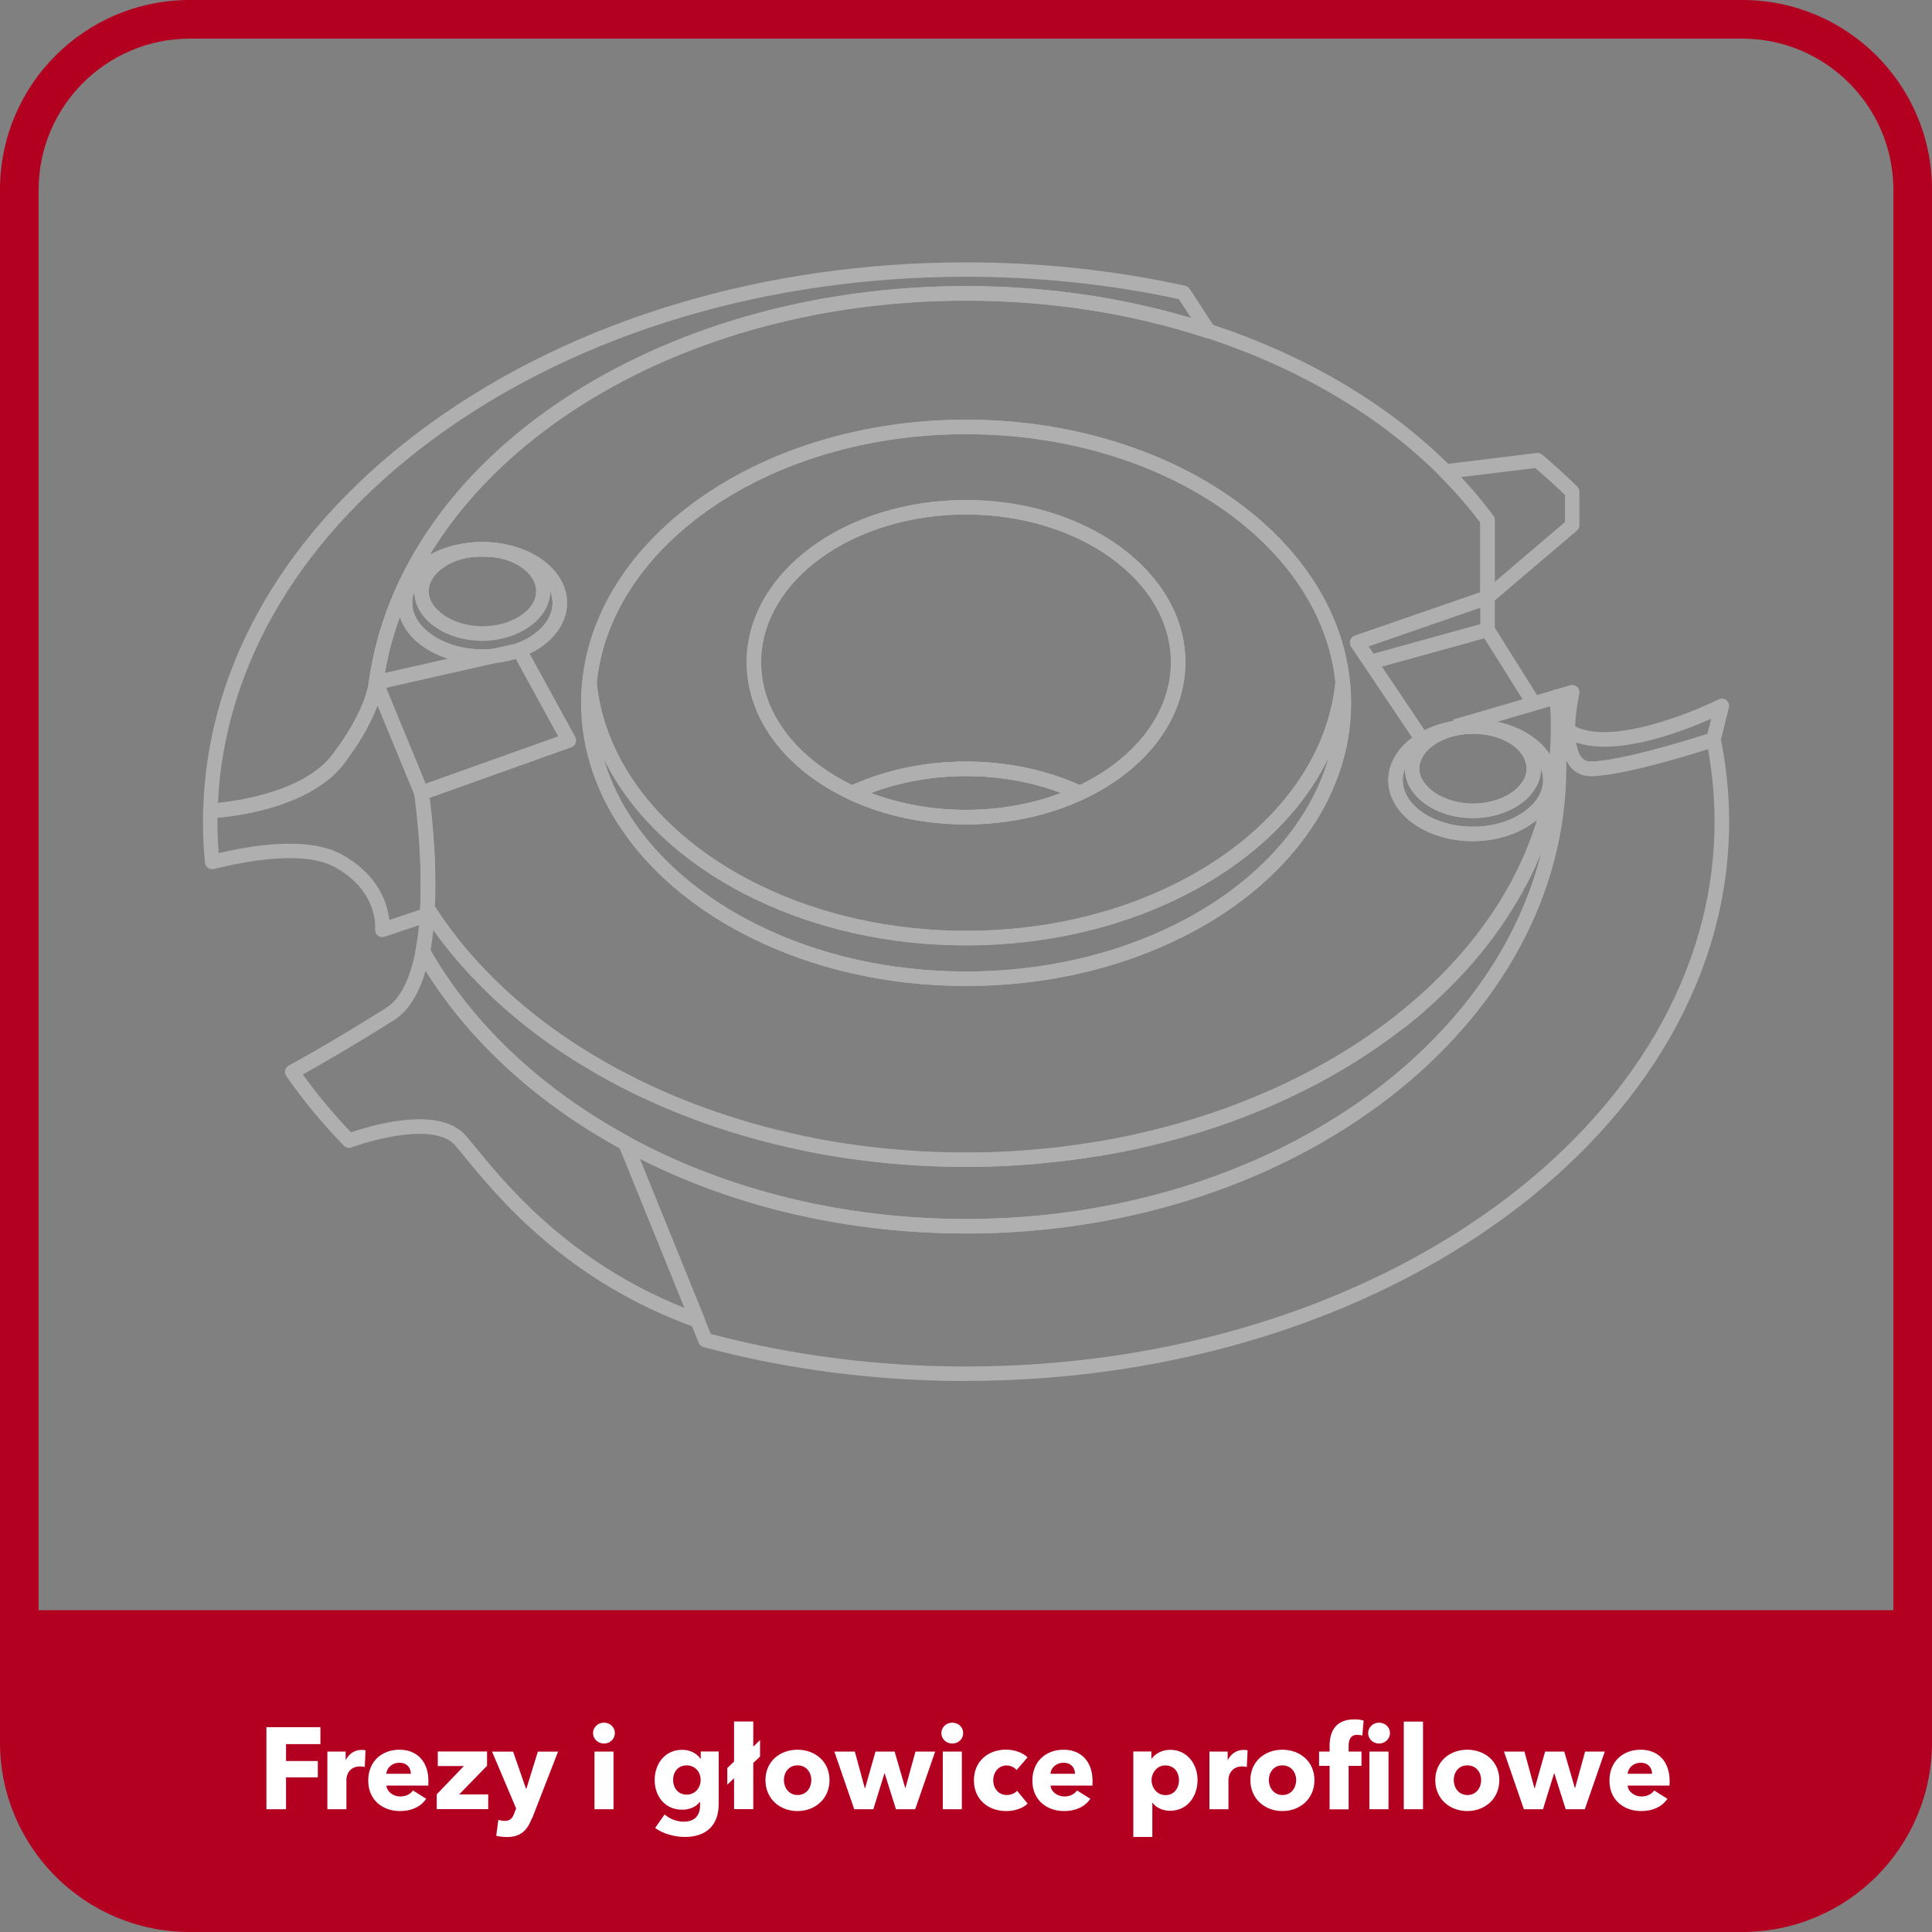
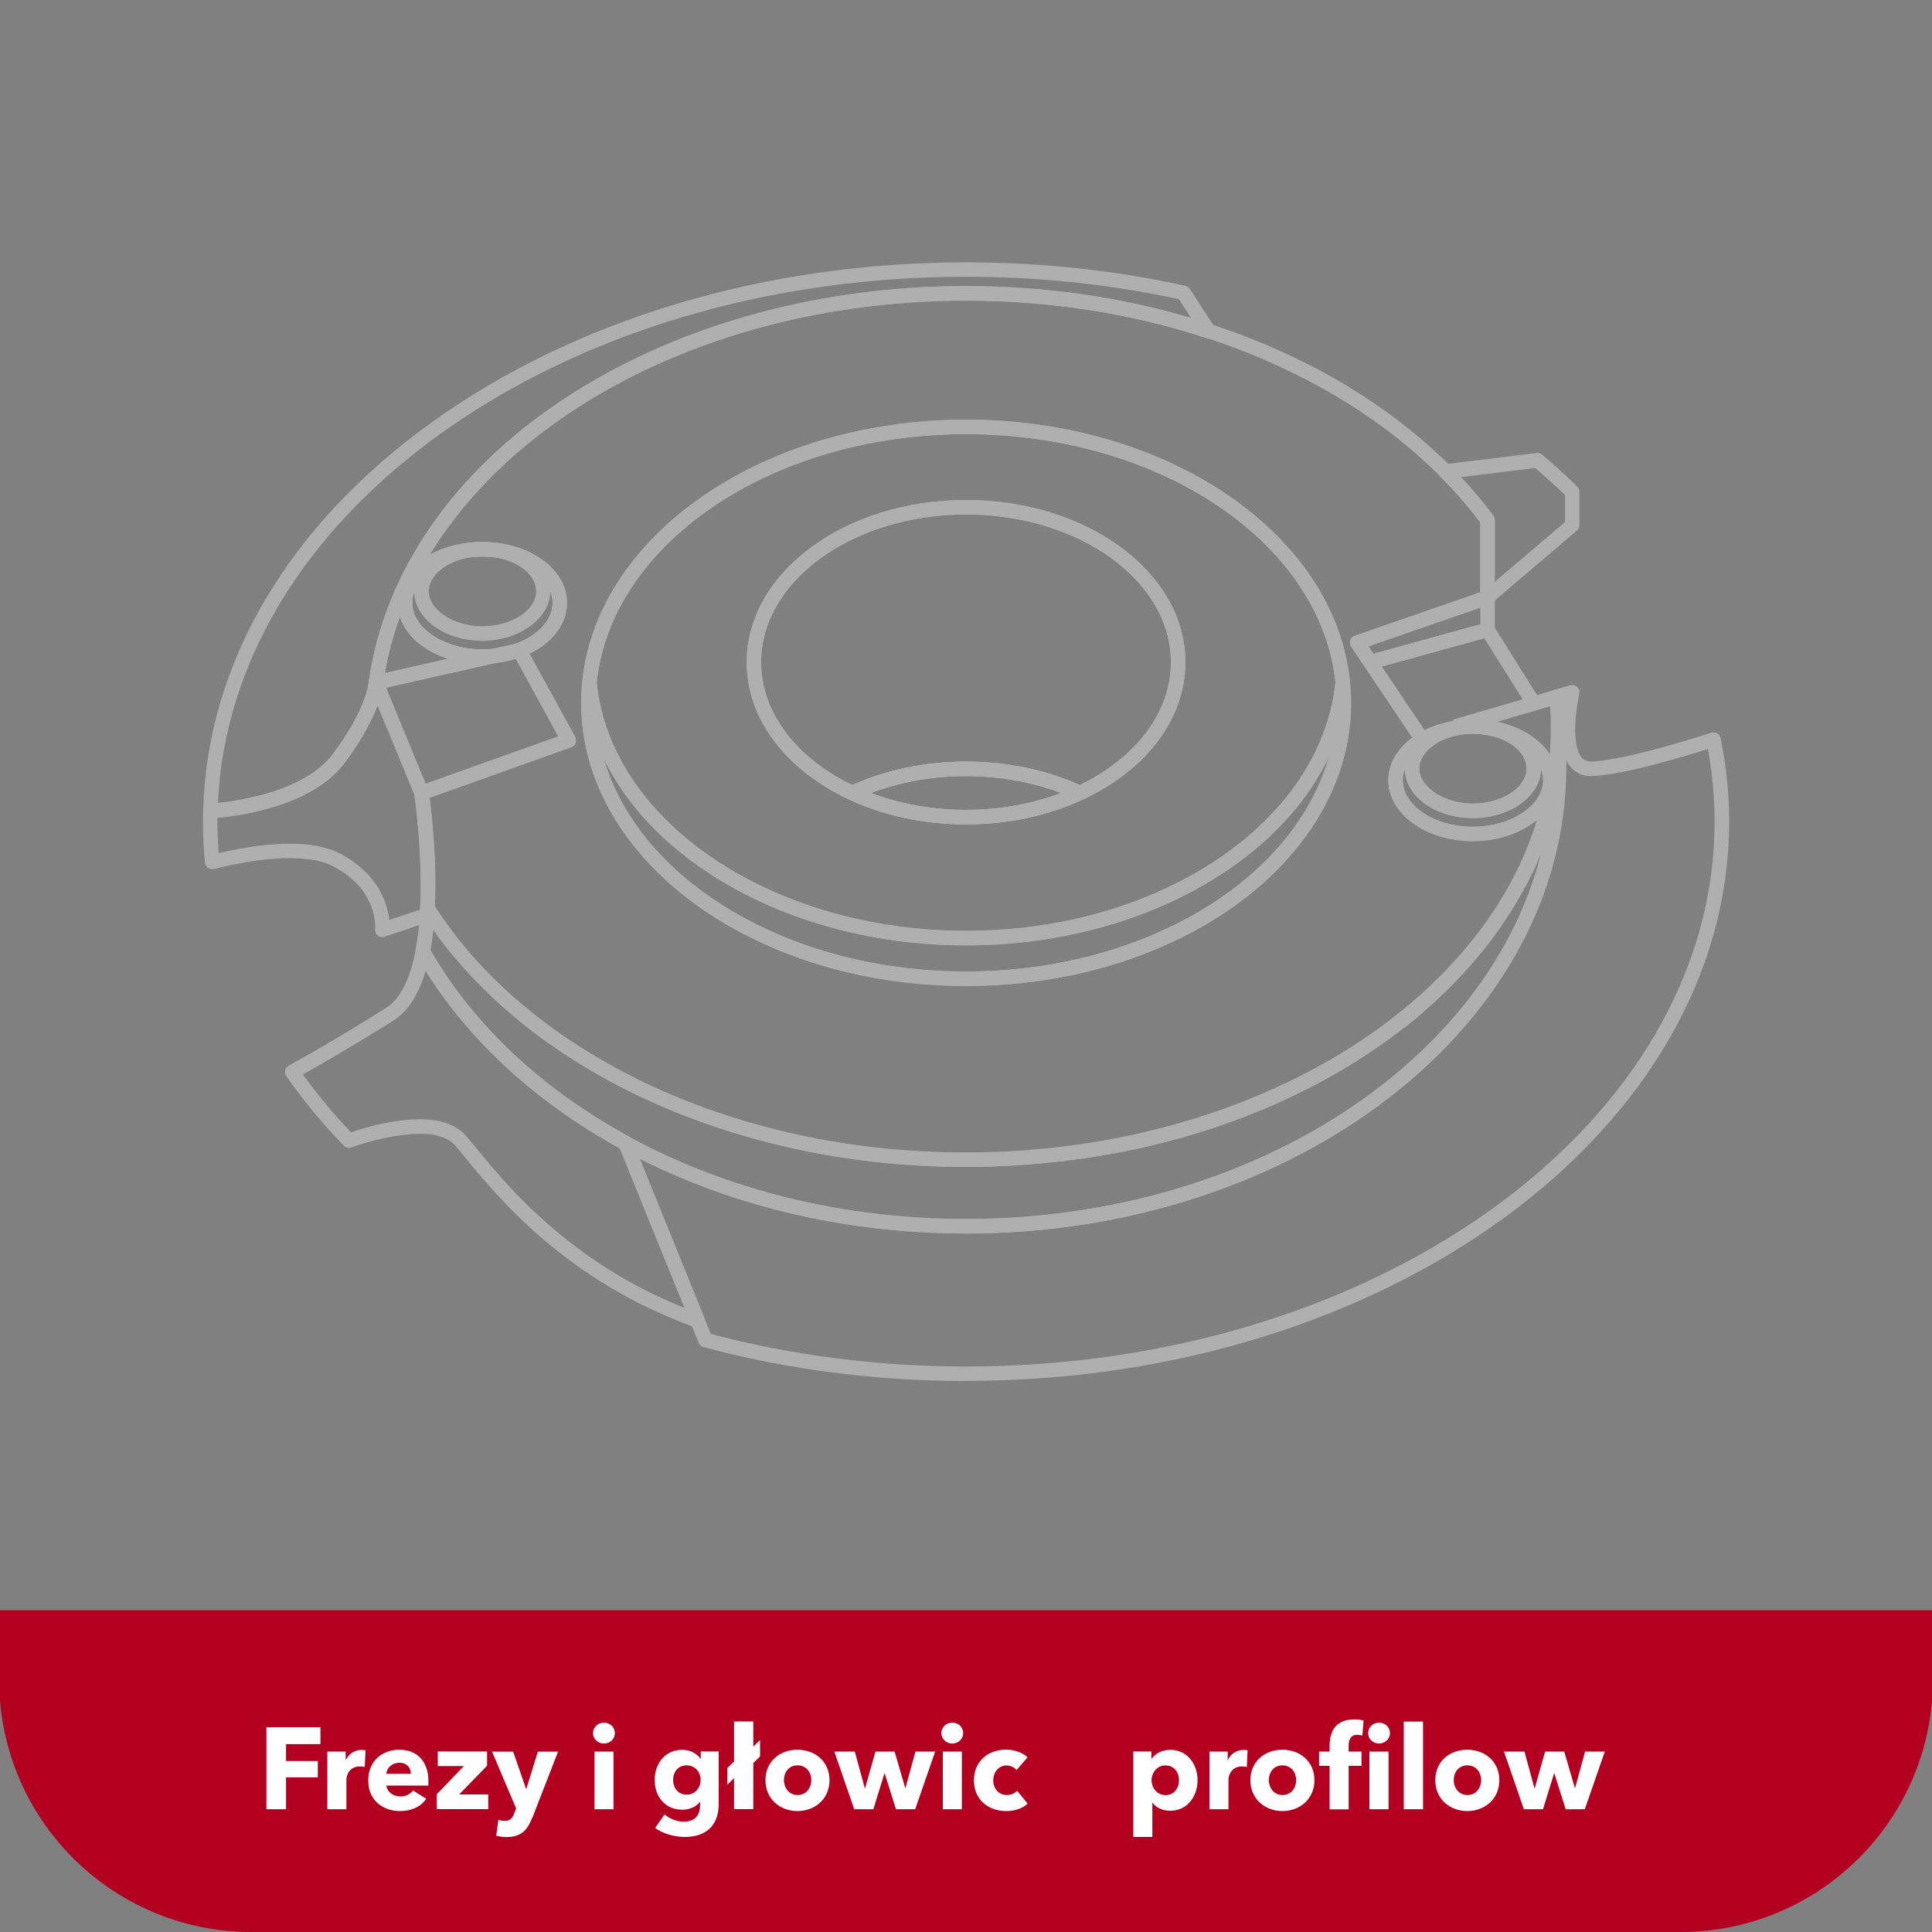
<svg xmlns="http://www.w3.org/2000/svg" id="Warstwa_6" viewBox="0 0 200 200">
  <rect x="0" y="0" width="200" height="200" fill="#808080" stroke="none" />
  <defs>
    <style>.cls-1{fill:none;stroke:#afafaf;stroke-linejoin:round;stroke-width:1.5px;}.cls-2{fill:#b30020;}.cls-2,.cls-3,.cls-4{stroke-width:0px;}.cls-3{fill:#fff;}.cls-4{fill:#afafaf;}</style>
  </defs>
-   <path class="cls-2" d="m180.36,4c8.62,0,15.64,7.02,15.64,15.64v160.72c0,8.62-7.02,15.64-15.64,15.64H19.64c-8.62,0-15.64-7.02-15.64-15.64V19.64c0-8.62,7.02-15.64,15.64-15.64h160.72M180.36,0H19.64C8.79,0,0,8.79,0,19.64v160.72C0,191.21,8.79,200,19.64,200h160.72c10.85,0,19.64-8.79,19.64-19.64V19.64C200,8.79,191.21,0,180.36,0h0Z" />
  <path class="cls-2" d="m-.09,166.69h200.18v7.19c0,14.41-11.7,26.12-26.12,26.12H26.02C11.61,200-.09,188.3-.09,173.88v-7.19H-.09Z" />
  <path class="cls-3" d="m29.61,180.55v1.75h3.29v1.69h-3.29v3.3h-2.03v-8.49h5.59v1.75h-3.56Z" />
  <path class="cls-3" d="m37.76,182.92c-.18-.05-.35-.06-.5-.06-1.06,0-1.4.86-1.4,1.36v3.07h-1.97v-5.97h1.89v.86h.02c.3-.6.89-1.03,1.62-1.03.16,0,.32.01.42.05l-.08,1.73Z" />
  <path class="cls-3" d="m44.33,184.84h-4.33c.06.66.72,1.13,1.43,1.13.62,0,1.05-.26,1.32-.62l1.37.86c-.56.82-1.5,1.27-2.71,1.27-1.8,0-3.29-1.14-3.29-3.15s1.42-3.2,3.23-3.2,3,1.21,3,3.25c0,.16,0,.32-.01.47Zm-1.8-1.22c0-.62-.4-1.14-1.18-1.14s-1.31.53-1.36,1.14h2.53Z" />
  <path class="cls-3" d="m45.21,187.29v-1.54l2.81-2.93h-2.7v-1.51h5.1v1.48l-2.89,2.97h3.01v1.52h-5.33Z" />
  <path class="cls-3" d="m55.08,188.19c-.48,1.25-1.13,1.98-2.63,1.98-.37,0-.79-.06-1.08-.13l.22-1.65c.19.06.44.11.64.11.61,0,.82-.29,1.01-.8l.19-.49-2.49-5.88h2.18l1.33,3.84h.04l1.19-3.84h2.09l-2.67,6.87Z" />
  <path class="cls-3" d="m62.52,180.49c-.63,0-1.13-.49-1.13-1.08s.49-1.08,1.13-1.08,1.13.48,1.13,1.08-.5,1.08-1.13,1.08Zm-.98,6.8v-5.97h1.97v5.97h-1.97Z" />
  <path class="cls-3" d="m70.89,190.16c-1.04,0-2.27-.33-3.07-.93l.98-1.4c.58.5,1.31.75,1.98.75,1.15,0,1.69-.67,1.69-1.67v-.36h-.04c-.37.48-1.02.79-1.81.79-1.81,0-2.85-1.42-2.85-3.07s1.04-3.13,2.84-3.13c.74,0,1.49.3,1.91.94h.02v-.77h1.86v5.41c0,2.34-1.39,3.44-3.51,3.44Zm.19-7.41c-.89,0-1.4.68-1.4,1.51s.52,1.52,1.4,1.52,1.45-.71,1.45-1.52-.56-1.51-1.45-1.51Z" />
  <path class="cls-3" d="m77.98,182.51v4.77h-1.99v-3.2l-.7.67v-1.72l.7-.68v-4.14h1.99v2.6l.7-.68v1.7l-.7.67Z" />
  <path class="cls-3" d="m82.55,187.48c-1.8,0-3.31-1.25-3.31-3.2s1.51-3.15,3.31-3.15,3.32,1.2,3.32,3.15-1.51,3.2-3.32,3.2Zm0-4.73c-.92,0-1.4.75-1.4,1.52s.49,1.55,1.42,1.55,1.42-.78,1.42-1.55-.5-1.52-1.43-1.52Z" />
  <path class="cls-3" d="m94.73,187.29h-1.98l-1.17-3.72h-.02l-1.15,3.72h-1.98l-2.06-5.97h2.12l1.03,3.78h.04l1.07-3.78h1.98l1.1,3.78h.02l1.04-3.78h2.04l-2.07,5.97Z" />
  <path class="cls-3" d="m98.58,180.49c-.64,0-1.13-.49-1.13-1.08s.49-1.08,1.13-1.08,1.13.48,1.13,1.08-.5,1.08-1.13,1.08Zm-.98,6.8v-5.97h1.97v5.97h-1.97Z" />
  <path class="cls-3" d="m105.24,183.24c-.22-.29-.65-.48-1.04-.48-.83,0-1.38.71-1.38,1.54s.54,1.52,1.4,1.52c.4,0,.83-.16,1.07-.44l1.09,1.33c-.49.48-1.33.77-2.21.77-1.88,0-3.35-1.2-3.35-3.18s1.47-3.18,3.33-3.18c.85,0,1.75.32,2.22.8l-1.14,1.32Z" />
-   <path class="cls-3" d="m113.08,184.84h-4.33c.06.66.72,1.13,1.43,1.13.62,0,1.05-.26,1.32-.62l1.37.86c-.56.82-1.5,1.27-2.71,1.27-1.8,0-3.29-1.14-3.29-3.15s1.42-3.2,3.23-3.2,3,1.21,3,3.25c0,.16,0,.32-.01.47Zm-1.8-1.22c0-.62-.4-1.14-1.18-1.14s-1.31.53-1.36,1.14h2.53Z" />
  <path class="cls-3" d="m121.12,187.45c-.73,0-1.44-.31-1.81-.83h-.02v3.54h-1.97v-8.85h1.87v.73h.04c.36-.48,1.03-.9,1.91-.9,1.74,0,2.83,1.46,2.83,3.13s-1.04,3.18-2.84,3.18Zm-.47-4.7c-.89,0-1.44.78-1.44,1.54s.55,1.54,1.44,1.54c.94,0,1.4-.77,1.4-1.55s-.47-1.52-1.4-1.52Z" />
  <path class="cls-3" d="m129.07,182.92c-.18-.05-.35-.06-.5-.06-1.05,0-1.4.86-1.4,1.36v3.07h-1.97v-5.97h1.89v.86h.02c.3-.6.89-1.03,1.62-1.03.16,0,.32.01.42.05l-.08,1.73Z" />
  <path class="cls-3" d="m132.75,187.48c-1.8,0-3.31-1.25-3.31-3.2s1.51-3.15,3.31-3.15,3.32,1.2,3.32,3.15-1.51,3.2-3.32,3.2Zm0-4.73c-.92,0-1.4.75-1.4,1.52s.49,1.55,1.42,1.55,1.41-.78,1.41-1.55-.5-1.52-1.43-1.52Z" />
  <path class="cls-3" d="m141.03,179.67c-.14-.05-.35-.08-.54-.08-.72,0-.88.58-.88,1.13v.6h1.33v1.48h-1.33v4.5h-1.97v-4.5h-1.09v-1.48h1.09v-.58c0-1.46.58-2.75,2.57-2.75.34,0,.68.04.95.12l-.13,1.56Zm1.73.82c-.64,0-1.13-.49-1.13-1.08s.49-1.08,1.13-1.08,1.13.48,1.13,1.08-.52,1.08-1.13,1.08Zm-1,6.8v-5.97h1.98v5.97h-1.98Z" />
  <path class="cls-3" d="m145.32,187.29v-9.07h1.99v9.07h-1.99Z" />
  <path class="cls-3" d="m151.89,187.48c-1.8,0-3.31-1.25-3.31-3.2s1.51-3.15,3.31-3.15,3.32,1.2,3.32,3.15-1.51,3.2-3.32,3.2Zm0-4.73c-.92,0-1.4.75-1.4,1.52s.49,1.55,1.42,1.55,1.42-.78,1.42-1.55-.5-1.52-1.43-1.52Z" />
  <path class="cls-3" d="m164.06,187.29h-1.98l-1.18-3.72h-.02l-1.15,3.72h-1.98l-2.06-5.97h2.12l1.03,3.78h.04l1.07-3.78h1.98l1.1,3.78h.02l1.04-3.78h2.04l-2.07,5.97Z" />
-   <path class="cls-3" d="m172.82,184.84h-4.33c.06.66.72,1.13,1.43,1.13.62,0,1.06-.26,1.32-.62l1.37.86c-.56.82-1.5,1.27-2.71,1.27-1.8,0-3.29-1.14-3.29-3.15s1.42-3.2,3.23-3.2,3,1.21,3,3.25c0,.16,0,.32-.01.47Zm-1.8-1.22c0-.62-.4-1.14-1.17-1.14s-1.31.53-1.36,1.14h2.53Z" />
  <path class="cls-4" d="m144.99,106.48c-.22,0-.44-.1-.59-.29-.11-.14-.16-.3-.16-.46,0-.22.1-.44.29-.59.64-.51,1.27-1.02,1.87-1.54h0c.31-.27.79-.24,1.06.08.12.14.18.32.18.49,0,.21-.09.42-.26.57-.62.54-1.27,1.07-1.93,1.59h0s0,0,0,0c-.14.11-.3.16-.46.16Zm-123.21-21.79c-.2,0-.38-.08-.53-.21-.15-.15-.23-.35-.22-.55.4-15.27,8.82-29.57,23.72-40.25,14.84-10.65,34.47-16.52,55.26-16.52,7.73,0,15.35.81,22.67,2.42.19.04.36.16.47.32l2.57,3.96c.17.27.16.61-.03.87-.19.25-.53.36-.83.26-7.83-2.56-16.19-3.86-24.85-3.86-31.28,0-57.21,17.04-60.34,39.64h0s0,.06-.01.08l-.03.25c-.18,1.04-.9,3.8-3.96,7.89-3.91,5.21-13.45,5.71-13.85,5.72-.01,0-.02,0-.03,0ZM100,28.65c-20.48,0-39.79,5.77-54.38,16.24-14.23,10.21-22.39,23.76-23.06,38.24,2.33-.24,9.04-1.24,11.9-5.06,2.86-3.82,3.52-6.3,3.68-7.19l.03-.27c3.23-23.39,29.81-40.99,61.83-40.99,8.09,0,15.92,1.11,23.32,3.31l-1.27-1.96c-7.12-1.54-14.53-2.32-22.04-2.32Z" />
  <path class="cls-4" d="m72.21,137.45c-.08,0-.17-.01-.25-.04-13.3-4.76-20.46-13.49-23.89-17.69-.36-.44-.68-.83-.96-1.15-2.02-2.36-8.42-.64-10.72.21-.28.1-.59.03-.8-.18-2.23-2.3-4.23-4.72-5.96-7.21-.12-.18-.16-.4-.11-.6.05-.21.19-.39.38-.49.04-.02,3.94-2.11,10.05-5.95,1.46-.91,2.49-2.93,3.08-6,.06-.31.3-.55.61-.6.32-.05.62.1.77.37,4.44,7.83,11.59,14.59,20.69,19.53.16.08.29.22.36.39l7.45,18.36c.11.27.05.59-.15.8-.14.15-.34.23-.54.23Zm-28.82-21.59c1.91,0,3.74.43,4.86,1.73.28.33.61.72.98,1.18,3.21,3.92,9.75,11.9,21.65,16.63l-6.71-16.52c-8.62-4.73-15.53-11.06-20.11-18.39-.72,2.49-1.84,4.22-3.32,5.15-4.61,2.89-7.97,4.8-9.39,5.59,1.48,2.06,3.16,4.07,4.99,5.99,1.21-.42,4.23-1.35,7.06-1.35Z" />
  <path class="cls-4" d="m100,142.96c-9.34,0-18.48-1.18-27.17-3.51-.23-.06-.41-.22-.5-.44l-8.28-20.39c-.12-.29-.04-.63.2-.84.24-.21.58-.25.86-.1,10.24,5.57,22.31,8.51,34.89,8.51,33.44,0,60.64-20.97,60.64-46.74,0-.72-.02-1.43-.06-2.14,0-.04,0-.08,0-.12l.06-1.98c0-1.01-.05-2.04-.14-3.04-.03-.36.19-.69.54-.79l1.51-.44c.25-.08.53,0,.72.17.19.18.28.45.22.71,0,.02-.44,1.93-.43,3.79,0,1.41.28,2.44.76,2.9.24.23.54.33.94.32,3.74-.13,12.3-2.96,12.39-2.98.21-.07.43-.04.61.06.19.11.32.29.36.5.58,2.84.88,5.75.88,8.64,0,31.93-35.43,57.9-78.99,57.9Zm-26.42-4.87c8.45,2.23,17.34,3.37,26.42,3.37,42.73,0,77.49-25.3,77.49-56.4,0-2.51-.23-5.04-.68-7.52-2.28.72-8.71,2.68-11.99,2.8-.81.03-1.5-.22-2.03-.73-.25-.24-.47-.55-.65-.91,0,.25,0,.5,0,.75,0,26.6-27.88,48.24-62.14,48.24-12.09,0-23.73-2.67-33.78-7.74l7.37,18.15Z" />
  <path class="cls-4" d="m144.99,106.48c-.22,0-.44-.1-.59-.29-.26-.33-.2-.8.12-1.05.64-.51,1.27-1.02,1.88-1.55.31-.27.79-.24,1.06.08.27.31.24.79-.08,1.06h0s0,0,0,0c-.62.54-1.27,1.07-1.93,1.59-.14.11-.3.16-.46.16Zm-44.99-21.14c-4.3,0-8.48-.89-12.1-2.57-.26-.12-.43-.39-.43-.68s.17-.56.43-.68c3.61-1.68,7.8-2.57,12.1-2.57s8.48.89,12.09,2.57c.26.12.43.39.43.68s-.17.56-.43.68c-3.62,1.68-7.8,2.57-12.09,2.57Zm-9.85-3.25c3.03,1.15,6.4,1.75,9.85,1.75s6.82-.6,9.85-1.75c-3.03-1.15-6.39-1.75-9.85-1.75s-6.82.6-9.85,1.75Zm-46.51.75c-.3,0-.57-.18-.69-.46l-4.42-10.72c-.26-.14-.43-.43-.39-.74l.04-.32s0,0,0-.01c0-.1.04-.19.08-.28.1-.2.29-.34.5-.39l7.65-1.73c-3.08-.98-5.24-3.2-5.24-5.77,0-3.39,3.68-6.16,8.39-6.3.24,0,.5-.01.76,0,4.7.14,8.38,2.91,8.38,6.3,0,2.13-1.47,4.09-3.88,5.25l4.72,8.62c.11.19.12.42.04.63s-.24.37-.45.44l-15.25,5.45c-.08.03-.17.04-.25.04Zm-3.69-11.65l4.11,9.96,13.75-4.91-4.7-8.58c-.1-.19-.12-.42-.04-.62.08-.2.24-.37.44-.44,2.28-.86,3.7-2.46,3.7-4.18,0-2.53-3.11-4.69-6.94-4.8-.23,0-.44,0-.66,0-3.83.11-6.94,2.27-6.94,4.8s3.26,4.81,7.27,4.81c.33,0,.66-.02.98-.04.37-.03.75.24.81.63.06.39-.19.76-.58.85l-11.19,2.53Z" />
  <path class="cls-1" d="m161.25,72.11l-2.47.72-4.79-7.63-12.13,3.35-1.36-2.03,13.49-4.67v-8.02c-1.3-1.74-2.75-3.42-4.34-5.02-6.27-6.29-14.73-11.34-24.56-14.55-7.66-2.51-16.15-3.9-25.08-3.9-31.8,0-57.95,17.66-61.08,40.29l12.06-2.73c-.34.03-.69.05-1.05.05-4.43,0-8.02-2.49-8.02-5.56s3.4-5.42,7.66-5.55c.12,0,.24,0,.35,0s.24,0,.35,0c4.26.13,7.66,2.56,7.66,5.55,0,2.11-1.69,3.94-4.19,4.88l5.12,9.35-15.25,5.44s.91,5.99.62,11.94c.09.13.17.27.26.4.16.26.34.51.51.77.1.14.2.29.3.43.11.16.23.32.34.48.09.13.18.25.27.38.26.35.52.7.8,1.05.11.14.22.28.33.41.07.08.13.17.2.25.12.15.24.29.36.43.47.56.96,1.11,1.46,1.65.13.14.26.28.4.42.43.45.87.9,1.32,1.34.15.14.3.29.44.43.15.14.3.29.45.43.47.44.96.88,1.46,1.3.3.26.61.52.91.77h0c.31.26.62.51.94.76,1.88,1.48,3.9,2.87,6.05,4.15.13.08.27.16.41.24.24.15.49.29.73.43.16.09.32.18.48.27.19.1.37.21.56.31.21.11.41.23.62.33.2.11.4.21.6.32.4.21.8.41,1.21.62.2.1.41.2.62.3.21.1.41.2.62.29.19.09.39.18.58.27,2.73,1.25,5.61,2.35,8.61,3.27.23.07.46.14.69.21.23.07.46.14.7.21.93.27,1.87.52,2.82.75.24.06.48.12.71.17.24.06.48.11.72.17.16.04.32.07.48.11.18.04.37.08.55.12.3.06.6.13.9.19.19.04.37.07.56.11.15.03.3.06.45.09.23.04.47.09.7.13.16.03.31.05.47.08.2.04.4.07.6.1.67.11,1.33.21,2.01.3.22.03.44.06.66.09.59.08,1.18.15,1.77.21.25.03.49.05.74.08.26.03.52.05.78.07.24.02.48.04.71.06.25.02.5.04.75.06.2.02.4.03.6.04.26.02.52.03.78.05,1.56.09,3.13.13,4.72.13s3.16-.04,4.72-.13c.26-.01.52-.03.78-.05.2-.01.4-.02.6-.04.25-.02.5-.04.75-.06.23-.02.45-.04.68-.06.27-.02.54-.05.81-.08.23-.02.47-.05.7-.07.15-.02.29-.03.43-.05.19-.02.37-.04.55-.06,1.18-.14,2.34-.31,3.5-.5.19-.03.38-.06.56-.09.17-.03.34-.06.52-.09.24-.04.48-.09.73-.13.62-.12,1.24-.24,1.85-.37.2-.04.39-.09.59-.13.17-.04.34-.07.51-.12.23-.05.46-.1.68-.16,4.48-1.06,8.74-2.49,12.7-4.24.16-.07.32-.14.48-.21.1-.04.21-.09.31-.14.2-.09.41-.18.61-.28.88-.41,1.75-.84,2.6-1.28.16-.08.32-.16.47-.25.81-.43,1.61-.88,2.4-1.34.13-.08.27-.16.4-.24,2.14-1.28,4.16-2.67,6.05-4.15.65-.51,1.29-1.04,1.9-1.57,0,0,.01,0,.01-.01.16-.14.32-.27.47-.41.31-.27.62-.55.93-.84.15-.14.3-.28.45-.43.15-.14.3-.29.44-.43.15-.14.29-.29.44-.43s.29-.29.43-.44c.14-.15.29-.29.43-.44.14-.15.28-.3.42-.45.14-.15.27-.3.41-.45.27-.3.54-.6.8-.91.13-.15.26-.3.39-.46.13-.16.26-.31.38-.46.13-.16.25-.31.37-.47s.24-.31.37-.47c.12-.16.24-.32.36-.48.12-.16.24-.32.35-.48.12-.16.23-.32.34-.48.11-.16.23-.32.34-.48.11-.16.22-.33.33-.49.32-.49.64-.99.93-1.49.08-.14.16-.27.24-.41.12-.2.23-.4.34-.59.09-.16.18-.32.27-.49.02-.04.04-.08.06-.12.16-.31.33-.62.48-.93.09-.17.17-.34.25-.52.17-.35.34-.71.5-1.07.15-.34.3-.68.43-1.02.07-.18.14-.35.21-.53.07-.18.14-.35.2-.53.12-.33.24-.66.35-1,.08-.23.15-.46.22-.69.1-.34.2-.67.3-1.01.05-.19.1-.37.15-.56.05-.18.09-.37.14-.55.04-.18.09-.37.13-.55.04-.18.08-.37.12-.55.04-.18.07-.36.11-.54,0-.02,0-.05.01-.07.03-.17.06-.34.09-.51.03-.19.07-.37.09-.56.02-.12.04-.23.05-.35.02-.13.04-.27.05-.4.02-.13.04-.26.05-.38.02-.13.03-.27.05-.41.02-.14.03-.27.04-.41,0-.02,0-.05,0-.07.01-.13.02-.26.04-.4.02-.23.04-.45.05-.68,0-.03,0-.06,0-.09,0-.14.01-.27.02-.41v-.03c0-.16.01-.33.02-.49,0-.15,0-.3.01-.45,0-.19,0-.39,0-.58,0-1.04-.05-2.08-.15-3.11Zm-39.31,24.29c-6.25,3.1-13.8,4.92-21.93,4.92s-15.68-1.81-21.93-4.92c-10.36-5.13-17.16-13.81-17.16-23.64,0-.71.04-1.41.11-2.1,1.47-14.79,18.36-26.46,38.99-26.46s37.52,11.67,38.99,26.46c.07.69.11,1.4.11,2.1,0,9.83-6.8,18.51-17.16,23.64Zm30.55-10.07c-4.43,0-8.02-2.49-8.02-5.56,0-1.68,1.07-3.18,2.77-4.2,1.32-.79,3.02-1.29,4.89-1.35.12,0,.24,0,.35,0s.24,0,.35,0c4.26.13,7.66,2.56,7.66,5.55s-3.59,5.56-8.02,5.56Z" />
  <path class="cls-4" d="m100,102.07c-7.99,0-15.69-1.73-22.27-5-11.01-5.46-17.58-14.55-17.58-24.32,0-.72.04-1.46.11-2.18.04-.38.36-.67.75-.67h0c.39,0,.71.29.75.68.86,8.63,7.07,16.33,17.06,21.14,6.29,3.03,13.61,4.64,21.19,4.64s14.9-1.6,21.18-4.64c9.98-4.81,16.2-12.52,17.06-21.14.04-.38.36-.67.75-.68h0c.38,0,.71.29.75.67.07.72.11,1.45.11,2.18,0,9.77-6.57,18.86-17.58,24.32-6.58,3.27-14.28,5-22.26,5Zm-37.53-23.59c2.02,6.95,7.66,13.15,15.92,17.25,6.38,3.17,13.85,4.84,21.6,4.84s15.22-1.67,21.6-4.84c8.27-4.1,13.91-10.3,15.93-17.25-2.87,5.92-8.29,11.03-15.69,14.6-6.49,3.13-14.04,4.79-21.84,4.79s-15.35-1.66-21.84-4.79c-7.39-3.56-12.82-8.67-15.69-14.6Z" />
  <path class="cls-1" d="m100,44.19c-20.63,0-37.52,11.67-38.99,26.46.9,9.09,7.63,17,17.48,21.75,6.17,2.98,13.56,4.71,21.51,4.71s15.34-1.73,21.51-4.71c9.84-4.74,16.57-12.66,17.48-21.75-1.47-14.79-18.36-26.46-38.99-26.46Zm11.78,37.9c-3.4,1.58-7.44,2.5-11.78,2.5s-8.38-.92-11.78-2.5c-6.12-2.85-10.18-7.85-10.18-13.54,0-8.86,9.83-16.04,21.96-16.04s21.96,7.18,21.96,16.04c0,5.69-4.06,10.69-10.18,13.54Z" />
  <path class="cls-4" d="m111.78,82.84c-.11,0-.22-.02-.32-.07-3.42-1.59-7.38-2.43-11.46-2.43s-8.04.84-11.46,2.43c-.2.09-.43.09-.63,0-6.65-3.09-10.61-8.41-10.61-14.22,0-9.26,10.19-16.79,22.71-16.79s22.71,7.53,22.71,16.79c0,5.81-3.97,11.13-10.61,14.22-.1.05-.21.07-.32.07Zm-11.78-4c4.17,0,8.23.84,11.77,2.43,5.92-2.86,9.44-7.59,9.44-12.72,0-8.43-9.51-15.29-21.21-15.29s-21.21,6.86-21.21,15.29c0,5.12,3.52,9.86,9.44,12.72,3.54-1.59,7.6-2.43,11.77-2.43Z" />
  <path class="cls-4" d="m100,85.34c-4.3,0-8.48-.89-12.1-2.57-.26-.12-.43-.39-.43-.68s.17-.56.43-.68c3.61-1.68,7.8-2.57,12.1-2.57s8.48.89,12.09,2.57c.26.12.43.39.43.68s-.17.56-.43.68c-3.62,1.68-7.8,2.57-12.09,2.57Zm-9.85-3.25c3.03,1.15,6.4,1.75,9.85,1.75s6.82-.6,9.85-1.75c-3.03-1.15-6.39-1.75-9.85-1.75s-6.82.6-9.85,1.75Z" />
  <path class="cls-4" d="m49.93,68.73c-4.83,0-8.77-2.83-8.77-6.31s3.68-6.16,8.39-6.3c.24,0,.5-.01.76,0,4.7.14,8.38,2.91,8.38,6.3,0,2.35-1.79,4.49-4.67,5.58-.92.35-1.91.57-2.93.67-.02,0-.04,0-.06,0-.37.03-.74.05-1.11.05Zm0-11.11c-.11,0-.22,0-.32,0-3.83.11-6.94,2.27-6.94,4.8s3.26,4.81,7.27,4.81c.32,0,.63-.01.94-.04.02,0,.04,0,.05,0,.9-.08,1.77-.27,2.57-.58,2.29-.87,3.71-2.47,3.71-4.18,0-2.53-3.11-4.69-6.94-4.8-.12,0-.22,0-.33,0Z" />
  <path class="cls-4" d="m49.93,66.34c-3.88,0-7.05-2.29-7.05-5.11s2.93-4.96,6.66-5.11c.25-.01.51-.01.77,0,3.74.14,6.66,2.39,6.66,5.11s-3.16,5.11-7.05,5.11Zm0-8.73c-.11,0-.22,0-.32,0-2.88.11-5.22,1.73-5.22,3.61s2.54,3.61,5.55,3.61,5.55-1.66,5.55-3.61-2.34-3.5-5.22-3.61c-.11,0-.22,0-.33,0Z" />
  <path class="cls-4" d="m152.48,87.08c-4.83,0-8.77-2.83-8.77-6.31,0-1.88,1.14-3.65,3.14-4.85,1.47-.88,3.33-1.4,5.25-1.46.15,0,.26.03.38.09.11-.06.21-.09.38-.09,4.7.14,8.39,2.91,8.39,6.3s-3.93,6.31-8.77,6.31Zm-7.05-7.47c-.14.38-.22.77-.22,1.16,0,2.65,3.26,4.81,7.27,4.81s7.27-2.16,7.27-4.81c0-.4-.08-.79-.22-1.16-.03,2.8-3.18,5.08-7.05,5.08s-7.02-2.28-7.05-5.08Zm7.05-3.73c-.1.05-.21.08-.33.09-2.88.11-5.22,1.73-5.22,3.61s2.54,3.61,5.55,3.61,5.55-1.66,5.55-3.61-2.34-3.5-5.22-3.61c-.12,0-.23-.04-.33-.09Z" />
  <path class="cls-4" d="m152.48,84.69c-3.88,0-7.05-2.29-7.05-5.11s2.93-4.97,6.66-5.11c.25-.01.51-.01.77,0,3.73.14,6.66,2.39,6.66,5.11s-3.16,5.11-7.05,5.11Zm0-8.73c-.1,0-.21,0-.32,0-2.89.11-5.23,1.73-5.23,3.61s2.54,3.61,5.55,3.61,5.55-1.66,5.55-3.61-2.34-3.5-5.22-3.61c-.11,0-.22,0-.33,0Z" />
  <path class="cls-4" d="m39.58,97.02c-.17,0-.33-.06-.47-.17-.2-.16-.3-.41-.28-.67.02-.16.32-3.92-4.14-6.4-3.19-1.78-9.23-.65-12.54.18-.21.05-.44.01-.61-.11-.18-.13-.29-.32-.32-.54-.14-1.4-.21-2.83-.21-4.26,0-.38,0-.76.02-1.14.01-.39.32-.71.71-.73.09,0,9.24-.49,12.72-5.13,2.86-3.82,3.52-6.3,3.68-7.19.02-.1.03-.17.03-.21.02-.35.28-.67.63-.72.35-.06.69.1.82.43l4.72,11.44c.02.06.04.11.05.17.04.25.92,6.14.62,12.09l-.04.66c-.02.3-.22.59-.51.69l-4.64,1.56c-.08.03-.16.04-.24.04Zm-9.61-9.68c2.05,0,3.97.31,5.46,1.14,3.83,2.14,4.7,5.15,4.87,6.76l3.2-1.08v-.17s0,0,0,0c.27-5.41-.49-10.94-.59-11.7l-3.83-9.28c-.53,1.41-1.53,3.43-3.42,5.96-3.34,4.46-10.81,5.46-13.15,5.67,0,.14,0,.28,0,.42,0,1.09.04,2.18.13,3.25,2.28-.53,4.9-.97,7.33-.97Z" />
  <path class="cls-4" d="m100,127.69c-12.82,0-25.11-3-35.57-8.67-.01,0-.03-.01-.04-.02-9.35-5.08-16.71-12.04-21.3-20.12-.09-.16-.12-.34-.08-.51.21-1.11.37-2.35.46-3.7l.04-.67c.02-.33.24-.61.56-.69.32-.09.65.05.83.32l.26.4c.16.26.33.5.5.75.1.14.19.28.29.42l.61.85c.25.34.52.69.78,1.03.11.14.21.27.32.41l.56.68c.46.54.94,1.09,1.43,1.62.09.11.19.2.28.3l.12.12c.42.44.85.88,1.29,1.31.14.14.29.28.44.42.15.14.29.28.44.42.47.44.95.87,1.44,1.29.29.25.58.49.87.73.01,0,.03.02.04.03.3.25.61.5.92.74,1.87,1.47,3.87,2.85,5.97,4.1l.34.2c.3.18.54.32.78.46l1.03.58c.2.11.4.22.61.33l.53.28c.46.24.86.44,1.26.64.21.1.41.2.61.3l.61.29c.19.09.39.18.58.27,2.72,1.24,5.58,2.33,8.52,3.24.23.07.45.14.68.21l.7.21c.92.26,1.85.51,2.79.74.24.06.47.12.7.17.25.06.48.11.72.17l1.92.41c.18.04.37.07.55.11l.41.08c.27.05.5.09.73.13l1.06.18c.66.11,1.32.21,1.99.3l.65.09c.59.08,1.17.15,1.76.21l.74.08c.26.03.52.05.77.07l.69.06c.27.02.52.04.76.06.21.02.4.03.59.04l.78.05c3.07.17,6.29.17,9.37,0l.74-.04c.23-.01.42-.03.62-.04.26-.02.5-.04.75-.06.23-.02.45-.04.67-.06l2.48-.26c1.2-.15,2.37-.31,3.46-.5.18-.03.35-.05.51-.08.22-.04.38-.06.55-.1.25-.04.49-.09.72-.13.62-.12,1.23-.24,1.84-.37l.57-.13c.17-.04.34-.07.5-.11l.68-.16c4.38-1.03,8.61-2.45,12.58-4.2l.46-.21c.12-.05.21-.09.31-.14.21-.1.41-.19.6-.28.88-.41,1.74-.83,2.58-1.27l.46-.24c.81-.43,1.6-.87,2.37-1.33l.4-.24c2.1-1.26,4.1-2.63,5.97-4.1.64-.5,1.26-1.01,1.86-1.54,0,0,.02-.01.03-.02l.47-.41c.31-.27.61-.54.91-.83.16-.14.3-.28.44-.42l.45-.43c.14-.14.29-.28.43-.42l.42-.43c.14-.14.28-.29.42-.43.14-.15.28-.29.41-.44.14-.15.27-.29.39-.43.28-.31.54-.6.79-.9l.76-.92c.12-.15.24-.3.36-.45l.37-.47c.11-.15.23-.3.34-.46.13-.17.24-.32.35-.47.12-.17.23-.32.34-.47.12-.17.23-.33.33-.48l.32-.48c.32-.48.62-.96.91-1.46l.24-.41c.11-.19.22-.39.33-.58l.34-.62c.15-.27.3-.58.45-.88.09-.17.17-.34.25-.5.18-.36.34-.71.49-1.06.15-.33.29-.67.42-1,.07-.17.14-.34.2-.51.08-.19.14-.36.2-.53.12-.33.24-.66.35-.99.07-.22.15-.44.21-.67.1-.33.2-.66.3-.99.05-.17.1-.36.14-.54l.14-.55c.04-.17.08-.35.12-.53.04-.17.08-.34.11-.5.05-.22.08-.4.12-.57,0,0,.02-.09.02-.1l.08-.46c.03-.19.07-.37.09-.55l.04-.29c.03-.19.05-.31.06-.43.02-.14.04-.26.05-.38.02-.15.03-.27.04-.38l.09-.88c.02-.22.04-.44.05-.66.02-.4.35-.71.75-.71h0c.4,0,.73.31.75.71.04.74.06,1.48.06,2.22,0,26.6-27.88,48.24-62.14,48.24Zm-34.93-10.03s.03.01.04.02c10.24,5.57,22.31,8.51,34.89,8.51,29.52,0,54.18-16.34,59.55-37.9,0,0,0,.01,0,.02-.14.34-.29.7-.44,1.04-.16.37-.33.73-.51,1.09-.08.17-.17.35-.26.53-.15.31-.32.62-.49.94l-.72-.24.65.37-.27.48c-.11.2-.23.41-.35.61l-.25.42c-.3.5-.62,1.01-.95,1.51l-.33.5c-.11.17-.23.33-.34.5-.11.16-.23.32-.35.49-.11.16-.23.32-.36.49-.11.15-.23.31-.36.48l-.37.48c-.11.15-.24.31-.37.46l-.79.95c-.26.31-.54.62-.82.93-.13.14-.27.3-.42.46-.14.15-.28.3-.42.45-.14.15-.29.3-.43.45l-.43.44c-.15.15-.3.3-.45.44l-.45.43c-.15.14-.31.29-.46.44-.3.28-.61.57-.93.85l-.46.4-.03.02h0c-.62.54-1.27,1.07-1.93,1.59-1.92,1.51-3.98,2.92-6.12,4.21l-.41.24c-.79.47-1.6.92-2.42,1.36l-.48.25c-.86.45-1.74.88-2.63,1.3-.2.1-.41.19-.62.29-.1.05-.21.1-.33.15l-.46.21c-4.06,1.79-8.38,3.23-12.84,4.28l-.69.16c-.17.04-.35.08-.53.12l-.58.13c-.63.13-1.25.26-1.88.37-.24.05-.49.09-.74.13-.16.03-.34.06-.52.09-.21.04-.39.07-.57.09-1.11.18-2.29.35-3.52.5l-2.52.26c-.23.02-.46.04-.7.06-.25.02-.5.04-.76.06-.19.02-.4.03-.61.04l-.78.05c-3.13.18-6.4.17-9.53,0l-.78-.05c-.2,0-.41-.02-.62-.04-.24-.02-.5-.04-.75-.06l-.72-.06c-.26-.02-.53-.05-.79-.08l-.75-.08c-.6-.06-1.19-.14-1.79-.21l-.67-.09c-.68-.09-1.35-.2-2.03-.31l-1.08-.18c-.24-.04-.48-.09-.71-.13l-.46-.09c-.18-.03-.37-.07-.56-.11l-1.95-.42c-.25-.06-.49-.11-.73-.17-.23-.05-.48-.11-.72-.17-.95-.23-1.9-.49-2.84-.76l-.71-.21c-.22-.06-.46-.14-.69-.21-3-.93-5.93-2.04-8.7-3.31-.2-.09-.39-.18-.59-.27l-.62-.29c-.21-.1-.42-.2-.62-.3-.41-.2-.82-.41-1.23-.62l-.61-.32c-.2-.11-.41-.22-.62-.34l-1.05-.59c-.25-.14-.5-.29-.75-.44l-.41-.24c-2.14-1.28-4.2-2.7-6.12-4.2-.31-.24-.61-.49-.91-.74-.01-.01-.03-.02-.04-.03-.31-.26-.62-.52-.92-.78-.5-.43-1-.88-1.48-1.33-.15-.14-.31-.29-.46-.43-.14-.14-.3-.29-.45-.43-.46-.45-.9-.9-1.33-1.36l-.11-.12c-.1-.11-.2-.21-.29-.32-.5-.54-1-1.1-1.47-1.67l-.54-.66c-.14-.17-.26-.32-.37-.46-.27-.34-.54-.7-.81-1.06l-.28-.38c-.07-.1-.15-.2-.22-.31-.08.75-.18,1.46-.3,2.13,4.45,7.73,11.54,14.39,20.54,19.29Z" />
  <path class="cls-4" d="m51.15,68.66l-.16-.7-.28-.73h0s.07-.03.1-.03l2.77-.62.37,1.45-2.81.63Z" />
  <polygon class="cls-4" points="72.28 138.73 72.28 138.72 73.78 138.72 72.28 138.73" />
  <rect class="cls-4" x="63.95" y="118.06" width="1.5" height=".28" transform="translate(-39.33 32.55) rotate(-21.84)" />
  <polygon class="cls-4" points="72.21 137.45 72.21 137.45 72.21 135.95 72.21 137.45" />
  <rect class="cls-4" x="123.04" y="29.92" width="1.5" height="4.72" transform="translate(2.4 72.65) rotate(-33.01)" />
  <path class="cls-4" d="m153.98,62.6c-.11,0-.21-.02-.31-.07-.27-.12-.44-.39-.44-.68v-7.77c-1.24-1.64-2.62-3.23-4.12-4.74-.2-.2-.27-.5-.18-.78.09-.27.33-.46.62-.5l9.52-1.17c.21-.03.42.04.57.17,1.26,1.07,2.49,2.18,3.64,3.31.14.14.22.33.22.54v3.45c0,.22-.1.43-.26.57l-8.78,7.47c-.14.12-.31.18-.49.18Zm-2.76-13.22c1.21,1.29,2.33,2.63,3.36,4.01.1.13.15.29.15.45v6.4l7.28-6.2v-2.79c-.98-.95-2.02-1.9-3.08-2.8l-7.7.94Z" />
  <polygon class="cls-4" points="149.64 49.57 149.63 49.57 149.63 48.07 149.64 49.57" />
  <rect class="cls-4" x="143.79" y="67.73" width="1.5" height="9.66" transform="translate(-15.9 92.93) rotate(-33.89)" />
  <rect class="cls-4" x="150.44" y="73.27" width="8.5" height="1.5" transform="translate(-14.54 46.28) rotate(-16.26)" />
-   <path class="cls-4" d="m164.69,80.34c-.76,0-1.4-.25-1.91-.74-.8-.77-1.21-2.1-1.22-3.97,0-.27.15-.53.39-.66.24-.13.53-.12.77.03,3.5,2.24,11.37-.9,13.69-1.91.92-.4,1.48-.68,1.49-.69.26-.13.58-.1.81.08.23.18.33.48.26.77l-.86,3.49c-.06.25-.24.46-.5.55-.36.12-8.85,2.92-12.81,3.06-.04,0-.08,0-.12,0Zm-1.54-3.49c.12.78.34,1.36.67,1.67.24.23.54.33.94.32,3.28-.12,10.26-2.3,11.99-2.86l.39-1.58s-.08.04-.13.06c-3.58,1.57-9.83,3.79-13.86,2.4Z" />
  <path class="cls-4" d="m141.85,69.3c-.25,0-.48-.12-.62-.33l-1.36-2.03c-.13-.19-.16-.44-.09-.66.07-.22.25-.39.47-.47l13.49-4.67c.23-.08.48-.04.68.1.2.14.32.37.32.61v3.35c0,.34-.23.63-.55.72l-12.13,3.35c-.07.02-.13.03-.2.03Zm-.19-2.39l.52.77,11.06-3.06v-1.72l-11.58,4.01Z" />
</svg>